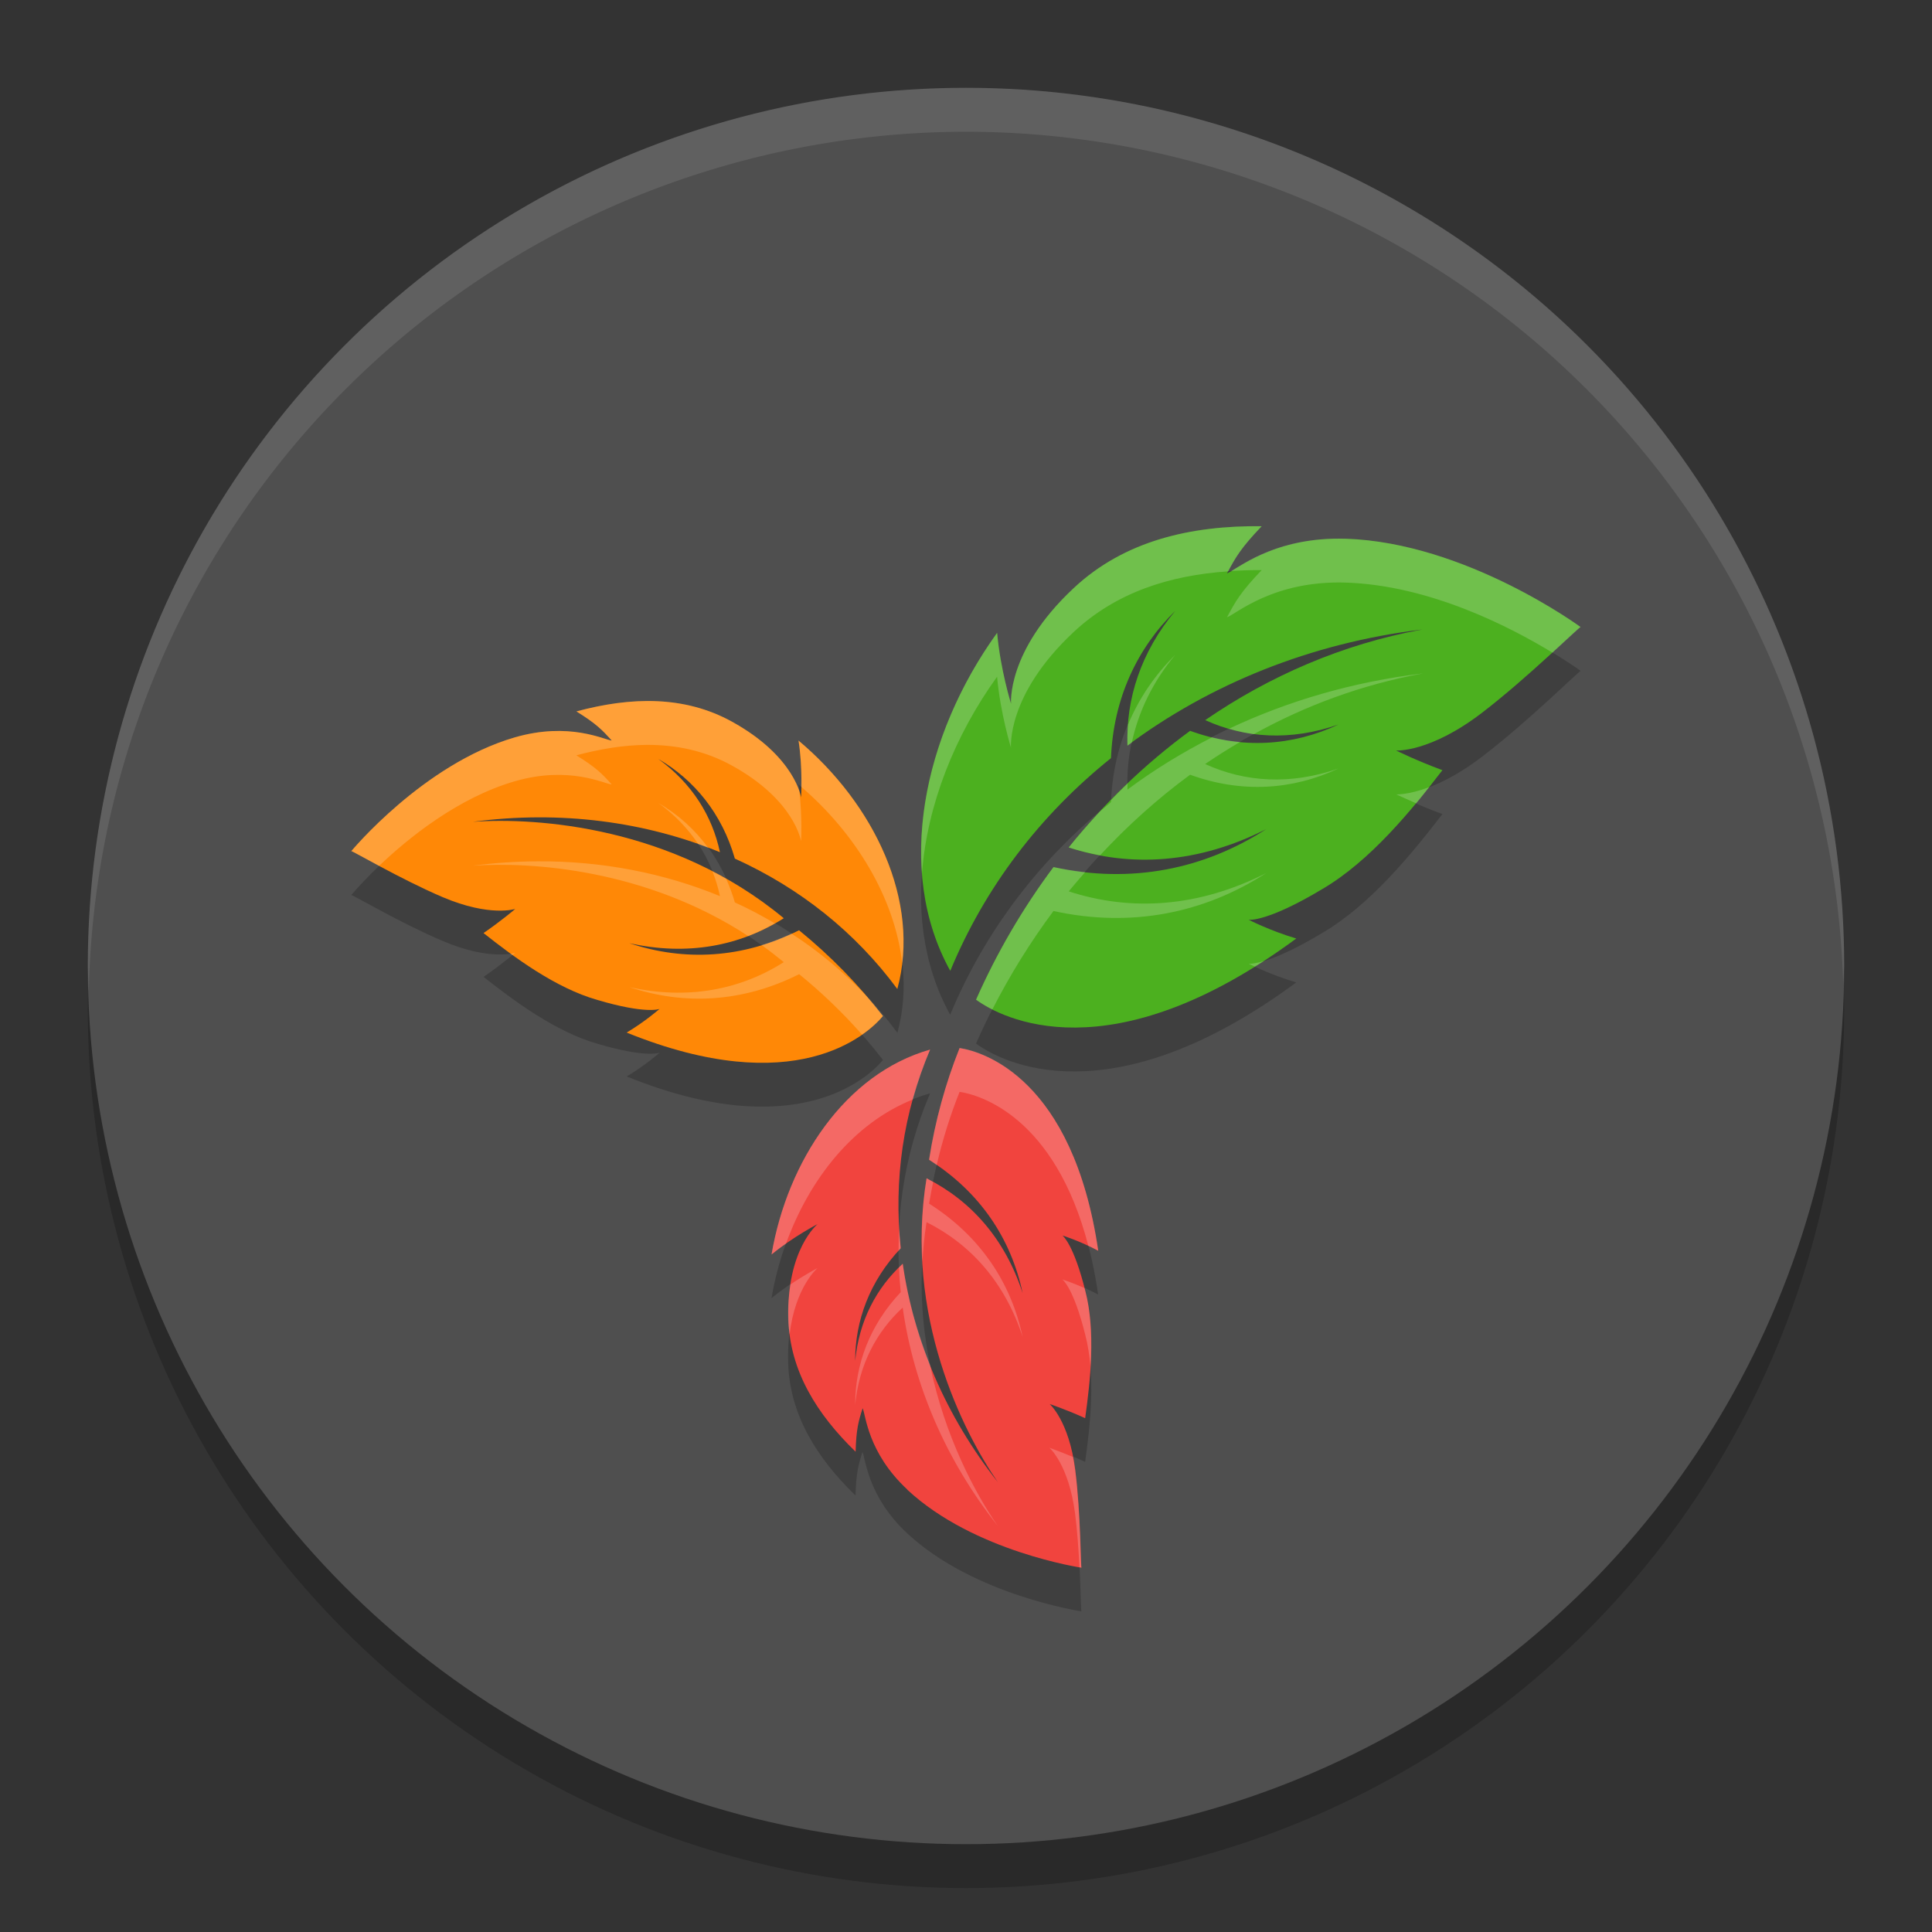
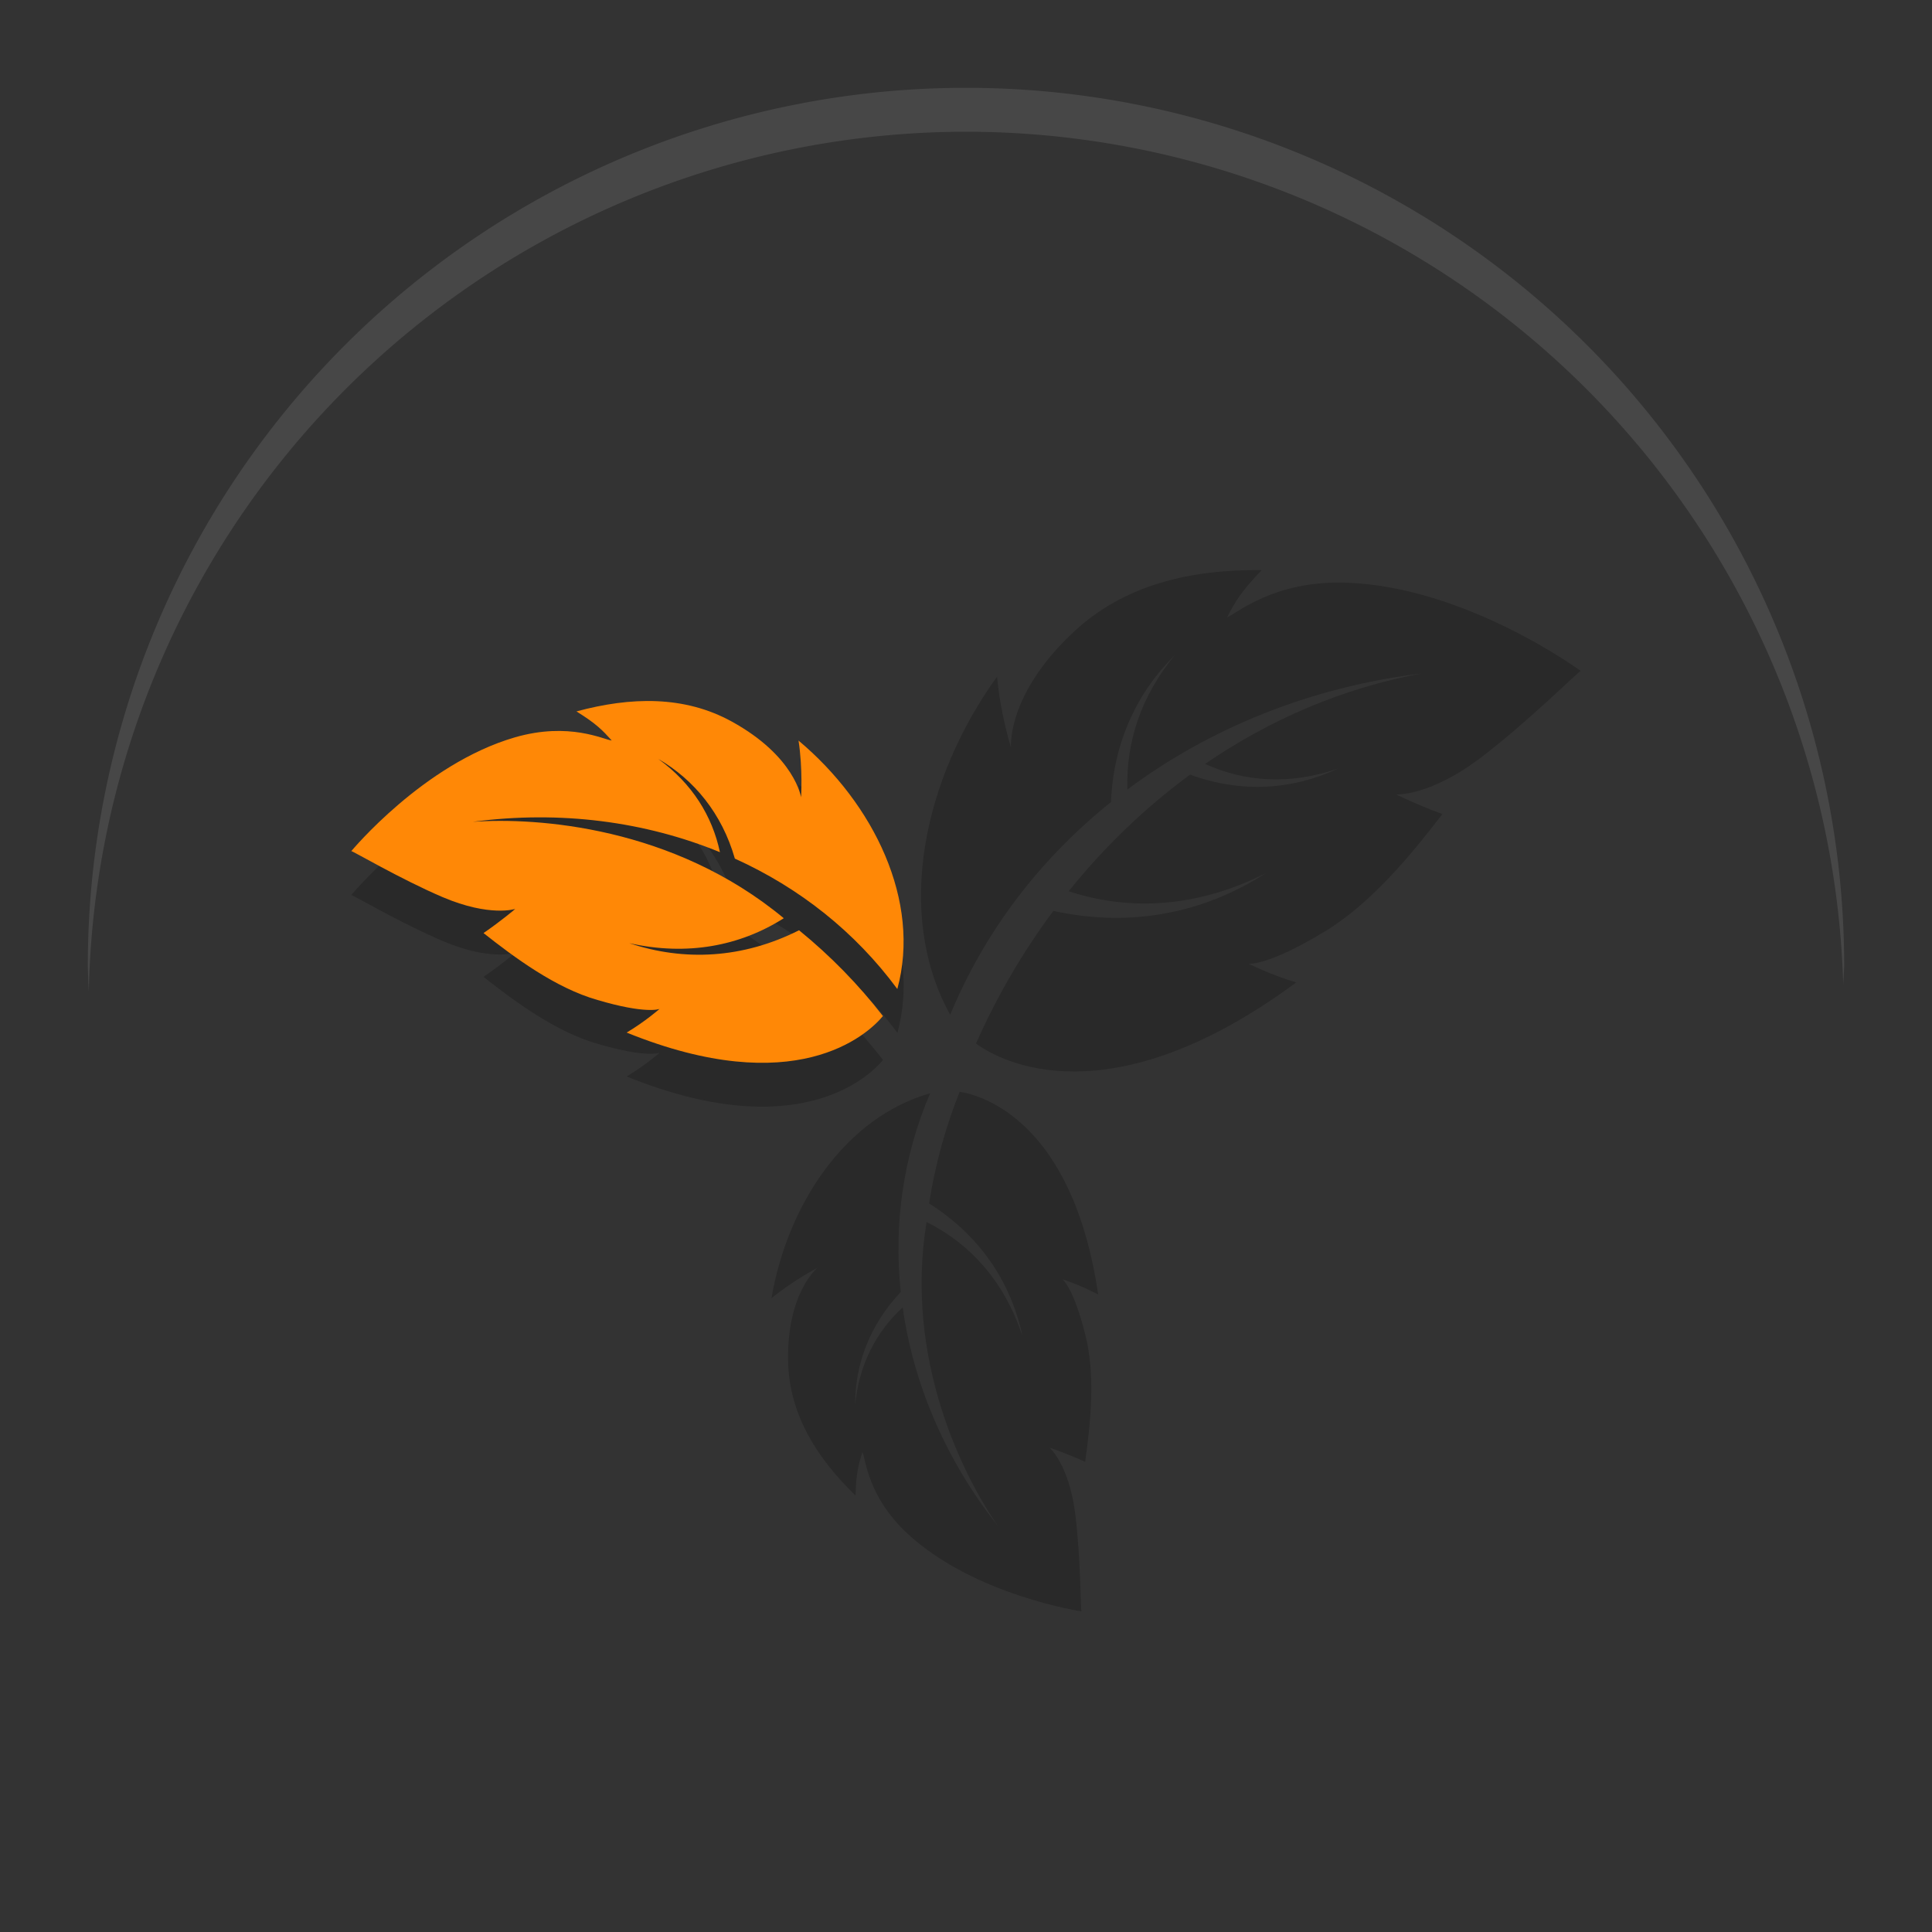
<svg xmlns="http://www.w3.org/2000/svg" width="22" height="22" version="1.1">
  <rect width="100%" height="100%" fill="#333333" stroke="none" />
-   <circle style="opacity:0.2" cx="11" cy="11.5" r="10" />
-   <circle style="fill:#4f4f4f" cx="11" cy="11" r="10" />
  <path style="opacity:0.2" d="m 14.367,6.492 c -0.813,-0.009 -1.567,0.167 -2.142,0.705 -0.771,0.721 -0.711,1.319 -0.713,1.316 1.51e-4,3.04e-4 -0.122,-0.39 -0.158,-0.808 -0.839,1.162 -1.17,2.701 -0.534,3.85 0.395,-0.953 1.023,-1.774 1.831,-2.422 0.027,-0.679 0.299,-1.253 0.731,-1.677 -0.39,0.467 -0.561,0.998 -0.544,1.534 0.94,-0.701 2.092,-1.169 3.357,-1.322 -0.916,0.168 -1.746,0.533 -2.472,1.031 0.454,0.207 0.972,0.241 1.518,0.051 -0.523,0.245 -1.102,0.285 -1.689,0.071 -0.521,0.382 -0.985,0.833 -1.383,1.328 0.707,0.231 1.48,0.183 2.25,-0.209 -0.706,0.456 -1.537,0.627 -2.424,0.433 -0.354,0.474 -0.649,0.985 -0.881,1.51 0.285,0.21 1.524,0.87 3.647,-0.696 -0.3,-0.089 -0.544,-0.214 -0.544,-0.214 0.007,0.003 0.22,0.023 0.84,-0.349 0.548,-0.321 1.02,-0.902 1.368,-1.354 -0.296,-0.109 -0.527,-0.223 -0.527,-0.224 -1.52e-4,-1.52e-4 0.383,0.026 0.978,-0.429 C 17.407,8.212 17.998,7.624 18,7.64 18.004,7.644 16.695,6.677 15.321,6.635 14.5,6.609 14.075,6.993 13.973,7.029 14.066,6.852 14.128,6.741 14.367,6.492 Z M 7.366,8.482 c -0.262,0.001 -0.532,0.045 -0.803,0.118 0.229,0.143 0.298,0.216 0.402,0.332 C 6.881,8.926 6.483,8.716 5.86,8.897 4.818,9.2 3.998,10.196 4,10.192 c -0.002,-0.013 0.56,0.319 1.041,0.523 0.539,0.23 0.826,0.134 0.826,0.134 0,2.41e-4 -0.155,0.134 -0.361,0.275 0.351,0.276 0.82,0.625 1.299,0.762 0.544,0.161 0.702,0.104 0.707,0.101 -6.1e-5,1.8e-4 -0.163,0.144 -0.376,0.271 1.915,0.775 2.74,0.028 2.919,-0.188 C 9.78,11.714 9.458,11.385 9.1,11.093 8.458,11.416 7.791,11.449 7.166,11.24 7.827,11.387 8.427,11.271 8.925,10.956 7.667,9.912 6.116,9.806 5.384,9.858 6.38,9.726 7.349,9.855 8.198,10.204 8.112,9.792 7.881,9.421 7.496,9.142 c 0.409,0.238 0.725,0.621 0.872,1.134 0.739,0.334 1.371,0.837 1.851,1.485 C 10.492,10.761 9.951,9.653 9.093,8.932 9.143,9.258 9.122,9.579 9.122,9.579 9.121,9.581 9.056,9.114 8.332,8.716 8.028,8.549 7.703,8.481 7.366,8.482 Z m 3.562,3.95 c -0.161,0.403 -0.28,0.832 -0.348,1.272 0.582,0.368 0.934,0.899 1.065,1.518 -0.2,-0.618 -0.589,-1.054 -1.094,-1.307 -0.255,1.555 0.412,2.884 0.812,3.461 -0.596,-0.754 -0.961,-1.615 -1.084,-2.488 -0.301,0.276 -0.497,0.651 -0.541,1.106 -0.002,-0.455 0.164,-0.906 0.519,-1.282 -0.082,-0.774 0.028,-1.545 0.334,-2.262 -0.966,0.273 -1.625,1.269 -1.806,2.333 0.246,-0.203 0.524,-0.346 0.523,-0.346 0.002,-7.5e-4 -0.355,0.286 -0.333,1.08 0.016,0.592 0.326,1.085 0.767,1.513 0.007,-0.259 0.033,-0.352 0.079,-0.496 0.036,0.074 0.056,0.504 0.51,0.927 0.76,0.707 1.988,0.888 1.984,0.888 -0.01,0.008 -0.008,-0.619 -0.072,-1.116 -0.072,-0.558 -0.291,-0.748 -0.291,-0.748 1.34e-4,-1.34e-4 0.187,0.062 0.405,0.161 0.059,-0.426 0.121,-0.986 9.99e-4,-1.448 -0.131,-0.527 -0.255,-0.629 -0.261,-0.631 2.02e-4,-6.6e-5 0.199,0.062 0.408,0.174 -0.288,-1.962 -1.312,-2.269 -1.579,-2.309 z" />
  <path style="opacity:0.1;fill:#ffffff" d="M 11,1 A 10,10 0 0 0 1,11 10,10 0 0 0 1.011,11.291 10,10 0 0 1 11,1.5 10,10 0 0 1 20.989,11.209 10,10 0 0 0 21,11 10,10 0 0 0 11,1 Z" />
-   <path style="fill:#4cb01f" d="m 15.321,6.135 c -0.821,-0.025 -1.246,0.359 -1.349,0.394 0.093,-0.177 0.156,-0.288 0.395,-0.537 -0.813,-0.009 -1.566,0.167 -2.141,0.705 -0.771,0.721 -0.711,1.319 -0.713,1.316 1.52e-4,3.04e-4 -0.122,-0.39 -0.158,-0.807 -0.839,1.162 -1.171,2.701 -0.534,3.849 0.395,-0.953 1.022,-1.774 1.83,-2.422 0.027,-0.679 0.3,-1.254 0.732,-1.677 -0.39,0.467 -0.562,0.998 -0.545,1.534 0.94,-0.701 2.092,-1.169 3.358,-1.322 -0.916,0.168 -1.747,0.534 -2.472,1.032 0.454,0.207 0.973,0.24 1.518,0.05 -0.523,0.245 -1.103,0.285 -1.69,0.072 -0.521,0.382 -0.984,0.832 -1.383,1.328 0.707,0.231 1.48,0.183 2.25,-0.209 -0.706,0.456 -1.536,0.627 -2.423,0.433 -0.354,0.474 -0.65,0.984 -0.882,1.509 0.285,0.21 1.523,0.87 3.647,-0.696 -0.3,-0.089 -0.543,-0.214 -0.543,-0.214 0.007,0.003 0.219,0.023 0.839,-0.349 0.548,-0.321 1.02,-0.902 1.368,-1.354 -0.296,-0.109 -0.527,-0.224 -0.527,-0.224 -1.52e-4,-1.52e-4 0.383,0.026 0.977,-0.429 0.53,-0.406 1.121,-0.994 1.123,-0.977 0.004,0.004 -1.305,-0.963 -2.679,-1.006" />
  <path style="fill:#ff8806" d="M 5.861,8.397 C 6.484,8.216 6.88,8.425 6.966,8.432 6.861,8.316 6.793,8.243 6.564,8.101 7.183,7.934 7.792,7.919 8.332,8.216 9.056,8.614 9.122,9.082 9.122,9.079 9.122,9.079 9.143,8.758 9.093,8.433 9.951,9.153 10.491,10.261 10.218,11.262 9.739,10.613 9.106,10.111 8.368,9.777 8.221,9.264 7.905,8.88 7.496,8.642 7.881,8.921 8.111,9.292 8.198,9.704 7.348,9.355 6.38,9.226 5.384,9.358 c 0.732,-0.052 2.283,0.054 3.541,1.098 -0.498,0.316 -1.098,0.432 -1.759,0.284 0.625,0.209 1.292,0.176 1.933,-0.147 0.359,0.292 0.68,0.622 0.955,0.977 -0.179,0.217 -1.003,0.964 -2.918,0.188 0.213,-0.127 0.375,-0.27 0.375,-0.27 -0.005,0.004 -0.163,0.06 -0.707,-0.101 -0.479,-0.136 -0.948,-0.486 -1.298,-0.762 0.206,-0.142 0.361,-0.274 0.361,-0.275 C 5.868,10.35 5.58,10.445 5.041,10.216 4.56,10.011 3.998,9.679 4,9.692 3.998,9.696 4.818,8.701 5.861,8.397" />
-   <path style="fill:#f1443e" d="M 10.332,16.962 C 9.878,16.539 9.859,16.109 9.823,16.036 9.777,16.179 9.75,16.272 9.743,16.531 9.302,16.104 8.993,15.61 8.977,15.018 8.955,14.224 9.312,13.938 9.31,13.939 c 3.04e-4,0 -0.277,0.143 -0.524,0.346 0.181,-1.064 0.84,-2.06 1.805,-2.333 -0.306,0.717 -0.416,1.487 -0.334,2.262 -0.355,0.376 -0.52,0.827 -0.519,1.282 0.044,-0.456 0.241,-0.83 0.542,-1.106 0.123,0.873 0.488,1.734 1.083,2.488 -0.4,-0.577 -1.068,-1.906 -0.812,-3.46 0.505,0.253 0.894,0.689 1.094,1.307 -0.131,-0.618 -0.483,-1.15 -1.065,-1.518 0.068,-0.44 0.186,-0.869 0.347,-1.272 0.267,0.04 1.291,0.346 1.579,2.308 -0.209,-0.112 -0.408,-0.175 -0.408,-0.174 0.005,0.002 0.13,0.104 0.261,0.632 0.12,0.462 0.057,1.022 -0.002,1.448 -0.218,-0.099 -0.404,-0.161 -0.404,-0.161 -1.52e-4,0 0.219,0.19 0.291,0.747 0.064,0.498 0.062,1.125 0.072,1.117 0.004,1.27e-4 -1.224,-0.18 -1.984,-0.888" />
-   <path style="opacity:0.2;fill:#ffffff" d="M 14.367,5.992 C 13.554,5.984 12.801,6.159 12.226,6.697 11.454,7.419 11.514,8.017 11.513,8.014 11.513,8.014 11.391,7.623 11.354,7.206 10.765,8.022 10.429,9.023 10.499,9.944 c 0.058,-0.774 0.372,-1.568 0.855,-2.238 0.037,0.417 0.158,0.808 0.158,0.808 0.002,0.003 -0.058,-0.595 0.713,-1.316 0.484,-0.453 1.095,-0.647 1.761,-0.692 0.086,-0.162 0.154,-0.276 0.381,-0.513 z m 0.954,0.143 c -0.75,-0.023 -1.156,0.285 -1.301,0.367 0.114,-0.007 0.23,-0.011 0.347,-0.01 -0.239,0.249 -0.301,0.36 -0.395,0.537 0.103,-0.036 0.528,-0.42 1.349,-0.395 0.966,0.03 1.889,0.513 2.357,0.798 C 17.866,7.261 17.999,7.133 18,7.141 18.004,7.144 16.695,6.177 15.321,6.135 Z M 13.383,7.457 c -0.229,0.225 -0.412,0.492 -0.538,0.794 -0.006,0.08 -0.009,0.16 -0.006,0.24 0.016,-0.012 0.033,-0.022 0.049,-0.034 0.075,-0.35 0.236,-0.69 0.495,-1 z m 2.813,0.212 c -0.785,0.095 -1.527,0.311 -2.201,0.629 0.092,0.027 0.186,0.049 0.282,0.062 0.585,-0.324 1.227,-0.563 1.919,-0.69 z M 7.366,7.982 C 7.104,7.984 6.835,8.028 6.563,8.101 6.793,8.243 6.861,8.316 6.966,8.433 6.881,8.426 6.483,8.216 5.86,8.397 4.818,8.701 3.998,9.696 4,9.692 3.999,9.686 4.138,9.764 4.317,9.86 4.649,9.543 5.212,9.086 5.86,8.897 6.483,8.716 6.881,8.926 6.966,8.933 6.861,8.816 6.793,8.743 6.563,8.601 6.835,8.528 7.104,8.484 7.366,8.482 7.703,8.481 8.028,8.549 8.332,8.716 9.056,9.114 9.121,9.582 9.122,9.579 c -1.12e-4,2.82e-4 0.016,-0.278 -0.021,-0.578 -1.98e-4,-5.5e-4 -8e-4,-0.001 -10e-4,-0.002 C 9.046,8.849 8.873,8.513 8.332,8.216 8.028,8.049 7.703,7.981 7.366,7.982 Z m 6.436,0.414 c -0.34,0.174 -0.663,0.371 -0.963,0.595 -7.5e-4,-0.023 10e-4,-0.046 10e-4,-0.069 -0.064,0.061 -0.125,0.124 -0.187,0.188 -3.98e-4,0.008 -0.002,0.016 -0.002,0.024 -0.043,0.035 -0.084,0.072 -0.126,0.107 -0.123,0.133 -0.243,0.269 -0.355,0.409 0.117,0.038 0.237,0.066 0.357,0.089 0.311,-0.335 0.653,-0.644 1.025,-0.917 0.587,0.213 1.167,0.174 1.689,-0.071 -0.545,0.19 -1.063,0.157 -1.518,-0.051 0.129,-0.088 0.262,-0.171 0.397,-0.251 -0.106,-0.01 -0.213,-0.026 -0.32,-0.053 z m -4.709,0.036 c 0.035,0.23 0.034,0.414 0.031,0.528 0.618,0.531 1.064,1.262 1.149,2.006 C 10.381,10.049 9.867,9.083 9.093,8.433 Z m 7.18,0.532 c -0.235,0.088 -0.373,0.082 -0.373,0.082 6.5e-5,1.6e-4 0.096,0.045 0.227,0.102 0.052,-0.063 0.098,-0.122 0.146,-0.184 z M 7.496,9.143 C 7.685,9.279 7.835,9.438 7.951,9.612 7.989,9.626 8.027,9.64 8.064,9.654 7.91,9.443 7.717,9.271 7.496,9.143 Z M 6.124,9.808 C 5.88,9.809 5.633,9.825 5.384,9.858 6.039,9.812 7.349,9.893 8.52,10.659 8.625,10.619 8.725,10.569 8.823,10.514 8.676,10.428 8.525,10.347 8.368,10.276 8.341,10.182 8.307,10.093 8.269,10.007 8.217,9.978 8.165,9.95 8.113,9.923 c 0.036,0.091 0.065,0.185 0.085,0.281 C 7.561,9.942 6.857,9.804 6.124,9.808 Z m 5.872,0.066 c -0.354,0.474 -0.649,0.985 -0.881,1.51 0.041,0.03 0.104,0.07 0.185,0.111 0.198,-0.388 0.431,-0.765 0.696,-1.121 0.887,0.194 1.717,0.024 2.424,-0.433 -0.77,0.392 -1.543,0.44 -2.25,0.209 0.06,-0.074 0.124,-0.146 0.187,-0.219 -0.119,-0.013 -0.239,-0.031 -0.36,-0.058 z m -2.983,0.757 c -0.113,0.052 -0.226,0.096 -0.34,0.131 0.085,0.061 0.169,0.126 0.252,0.194 -0.498,0.316 -1.097,0.432 -1.759,0.284 0.625,0.209 1.292,0.176 1.934,-0.147 0.26,0.211 0.499,0.442 0.716,0.688 0.117,-0.082 0.198,-0.162 0.239,-0.212 C 9.998,11.496 9.937,11.424 9.876,11.353 9.618,11.077 9.329,10.836 9.013,10.631 Z m -3.146,0.219 c 1.45e-5,-3e-5 -0.019,0.005 -0.052,0.011 0.007,0.005 0.015,0.009 0.021,0.014 0.006,-0.005 0.03,-0.024 0.03,-0.024 z m 8.527,0.093 c -0.118,0.035 -0.173,0.033 -0.176,0.031 2.4e-5,4.8e-5 0.049,0.022 0.071,0.033 0.035,-0.022 0.069,-0.041 0.104,-0.064 z m -3.467,0.99 c -0.161,0.403 -0.28,0.832 -0.348,1.272 0.031,0.019 0.058,0.041 0.087,0.062 0.067,-0.287 0.154,-0.566 0.261,-0.834 0.24,0.036 1.085,0.289 1.466,1.753 0.037,0.017 0.074,0.035 0.113,0.056 -0.288,-1.962 -1.312,-2.269 -1.579,-2.309 z m -0.336,0.019 c -0.966,0.273 -1.625,1.269 -1.806,2.333 0.055,-0.045 0.111,-0.087 0.166,-0.125 C 9.219,13.421 9.721,12.79 10.395,12.52 c 0.053,-0.192 0.118,-0.382 0.197,-0.568 z m -0.04,1.465 c -0.054,0.329 -0.064,0.648 -0.047,0.952 0.008,-0.148 0.022,-0.299 0.047,-0.452 0.505,0.253 0.894,0.689 1.094,1.307 -0.131,-0.618 -0.484,-1.15 -1.065,-1.518 0.013,-0.083 0.03,-0.165 0.046,-0.247 -0.025,-0.014 -0.049,-0.029 -0.074,-0.042 z m -0.312,0.562 c -0.005,0.088 -0.007,0.176 -0.007,0.264 0.009,-0.009 0.016,-0.019 0.024,-0.028 -0.008,-0.079 -0.013,-0.157 -0.018,-0.235 z m 0.04,0.411 c -0.015,0.014 -0.028,0.03 -0.043,0.044 0.004,0.093 0.011,0.187 0.021,0.28 -0.355,0.376 -0.52,0.827 -0.519,1.282 0.044,-0.456 0.241,-0.83 0.541,-1.106 0.123,0.873 0.488,1.734 1.084,2.488 -0.251,-0.361 -0.606,-1.018 -0.774,-1.841 -0.149,-0.375 -0.255,-0.76 -0.31,-1.147 z m -0.971,0.05 c 2.13e-4,0 -0.139,0.073 -0.307,0.186 -0.018,0.116 -0.031,0.243 -0.026,0.395 0.002,0.059 0.008,0.117 0.016,0.175 0.065,-0.546 0.319,-0.756 0.317,-0.755 z m 2.789,0.129 c 0.005,0.002 0.13,0.103 0.261,0.631 0.03,0.114 0.048,0.235 0.059,0.357 0.017,-0.289 0.011,-0.589 -0.059,-0.857 -0.003,-0.012 -0.006,-0.021 -0.009,-0.033 -0.142,-0.063 -0.252,-0.098 -0.252,-0.098 z m -0.146,1.918 c -1.52e-4,0 0.219,0.19 0.291,0.748 0.026,0.202 0.04,0.418 0.05,0.611 0.002,2.88e-4 0.023,0.005 0.022,0.005 -0.01,0.008 -0.008,-0.619 -0.072,-1.116 -0.007,-0.052 -0.016,-0.098 -0.025,-0.145 -0.146,-0.06 -0.266,-0.104 -0.266,-0.104 z" />
</svg>